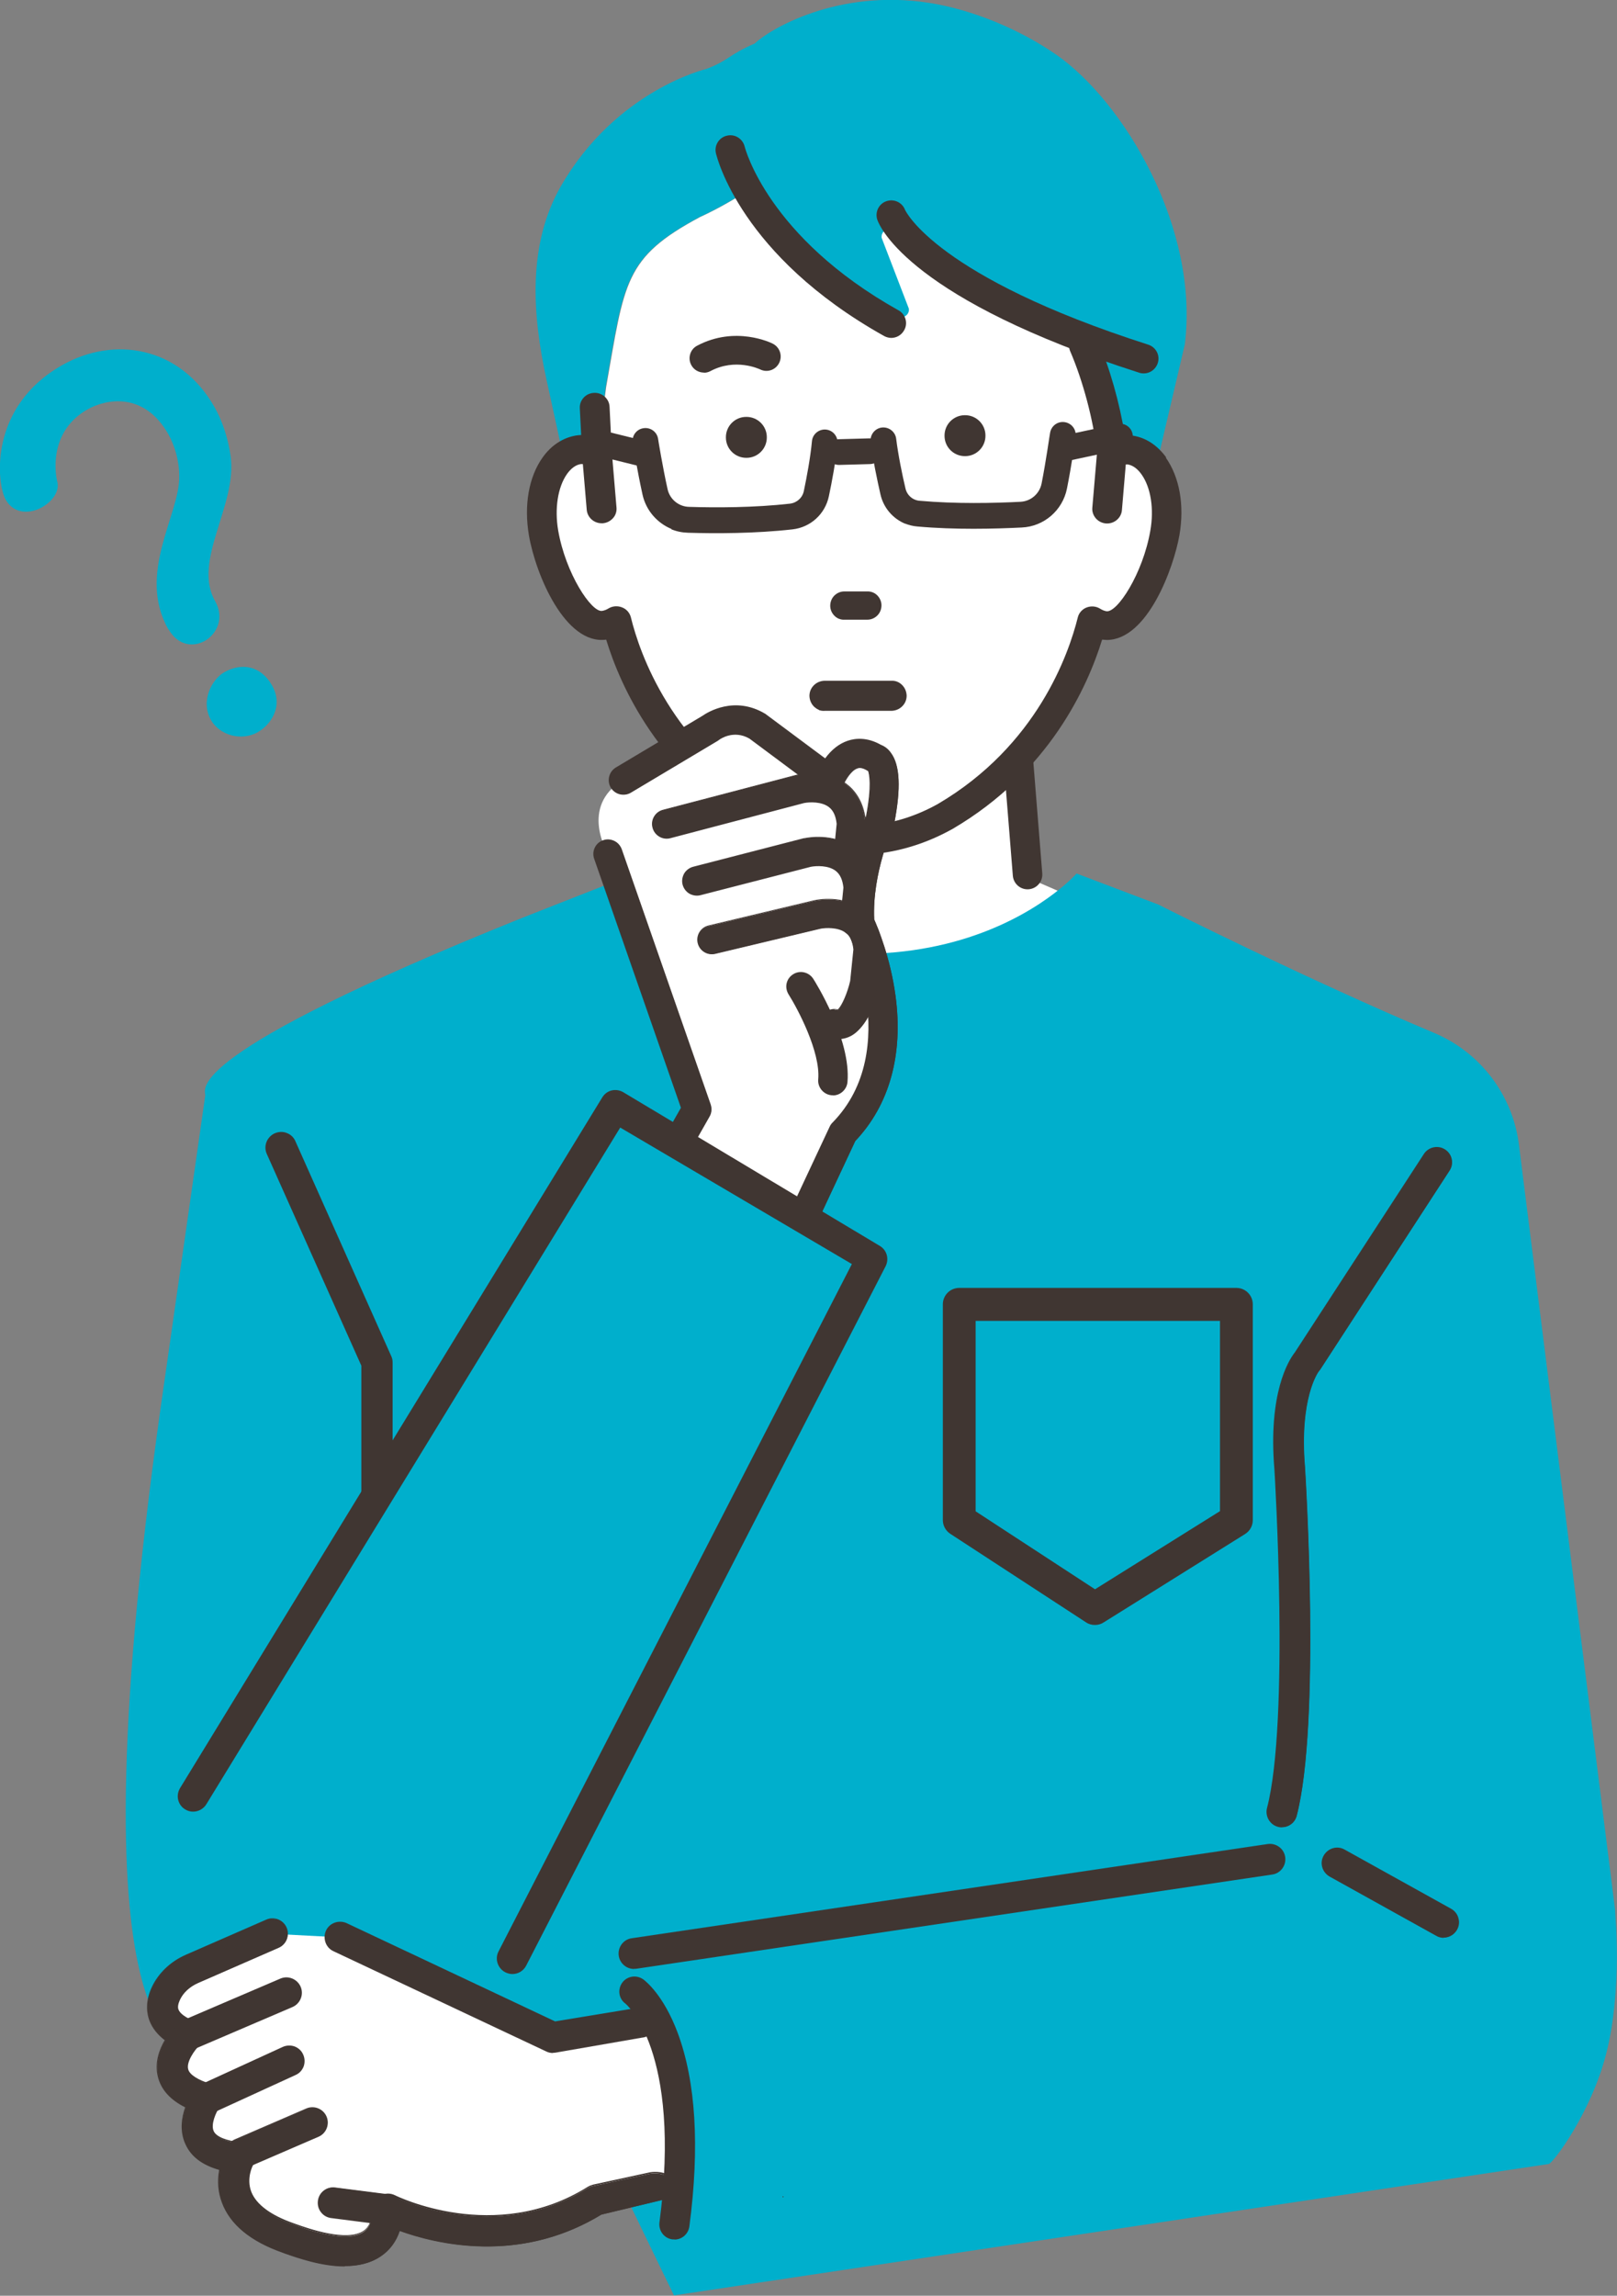
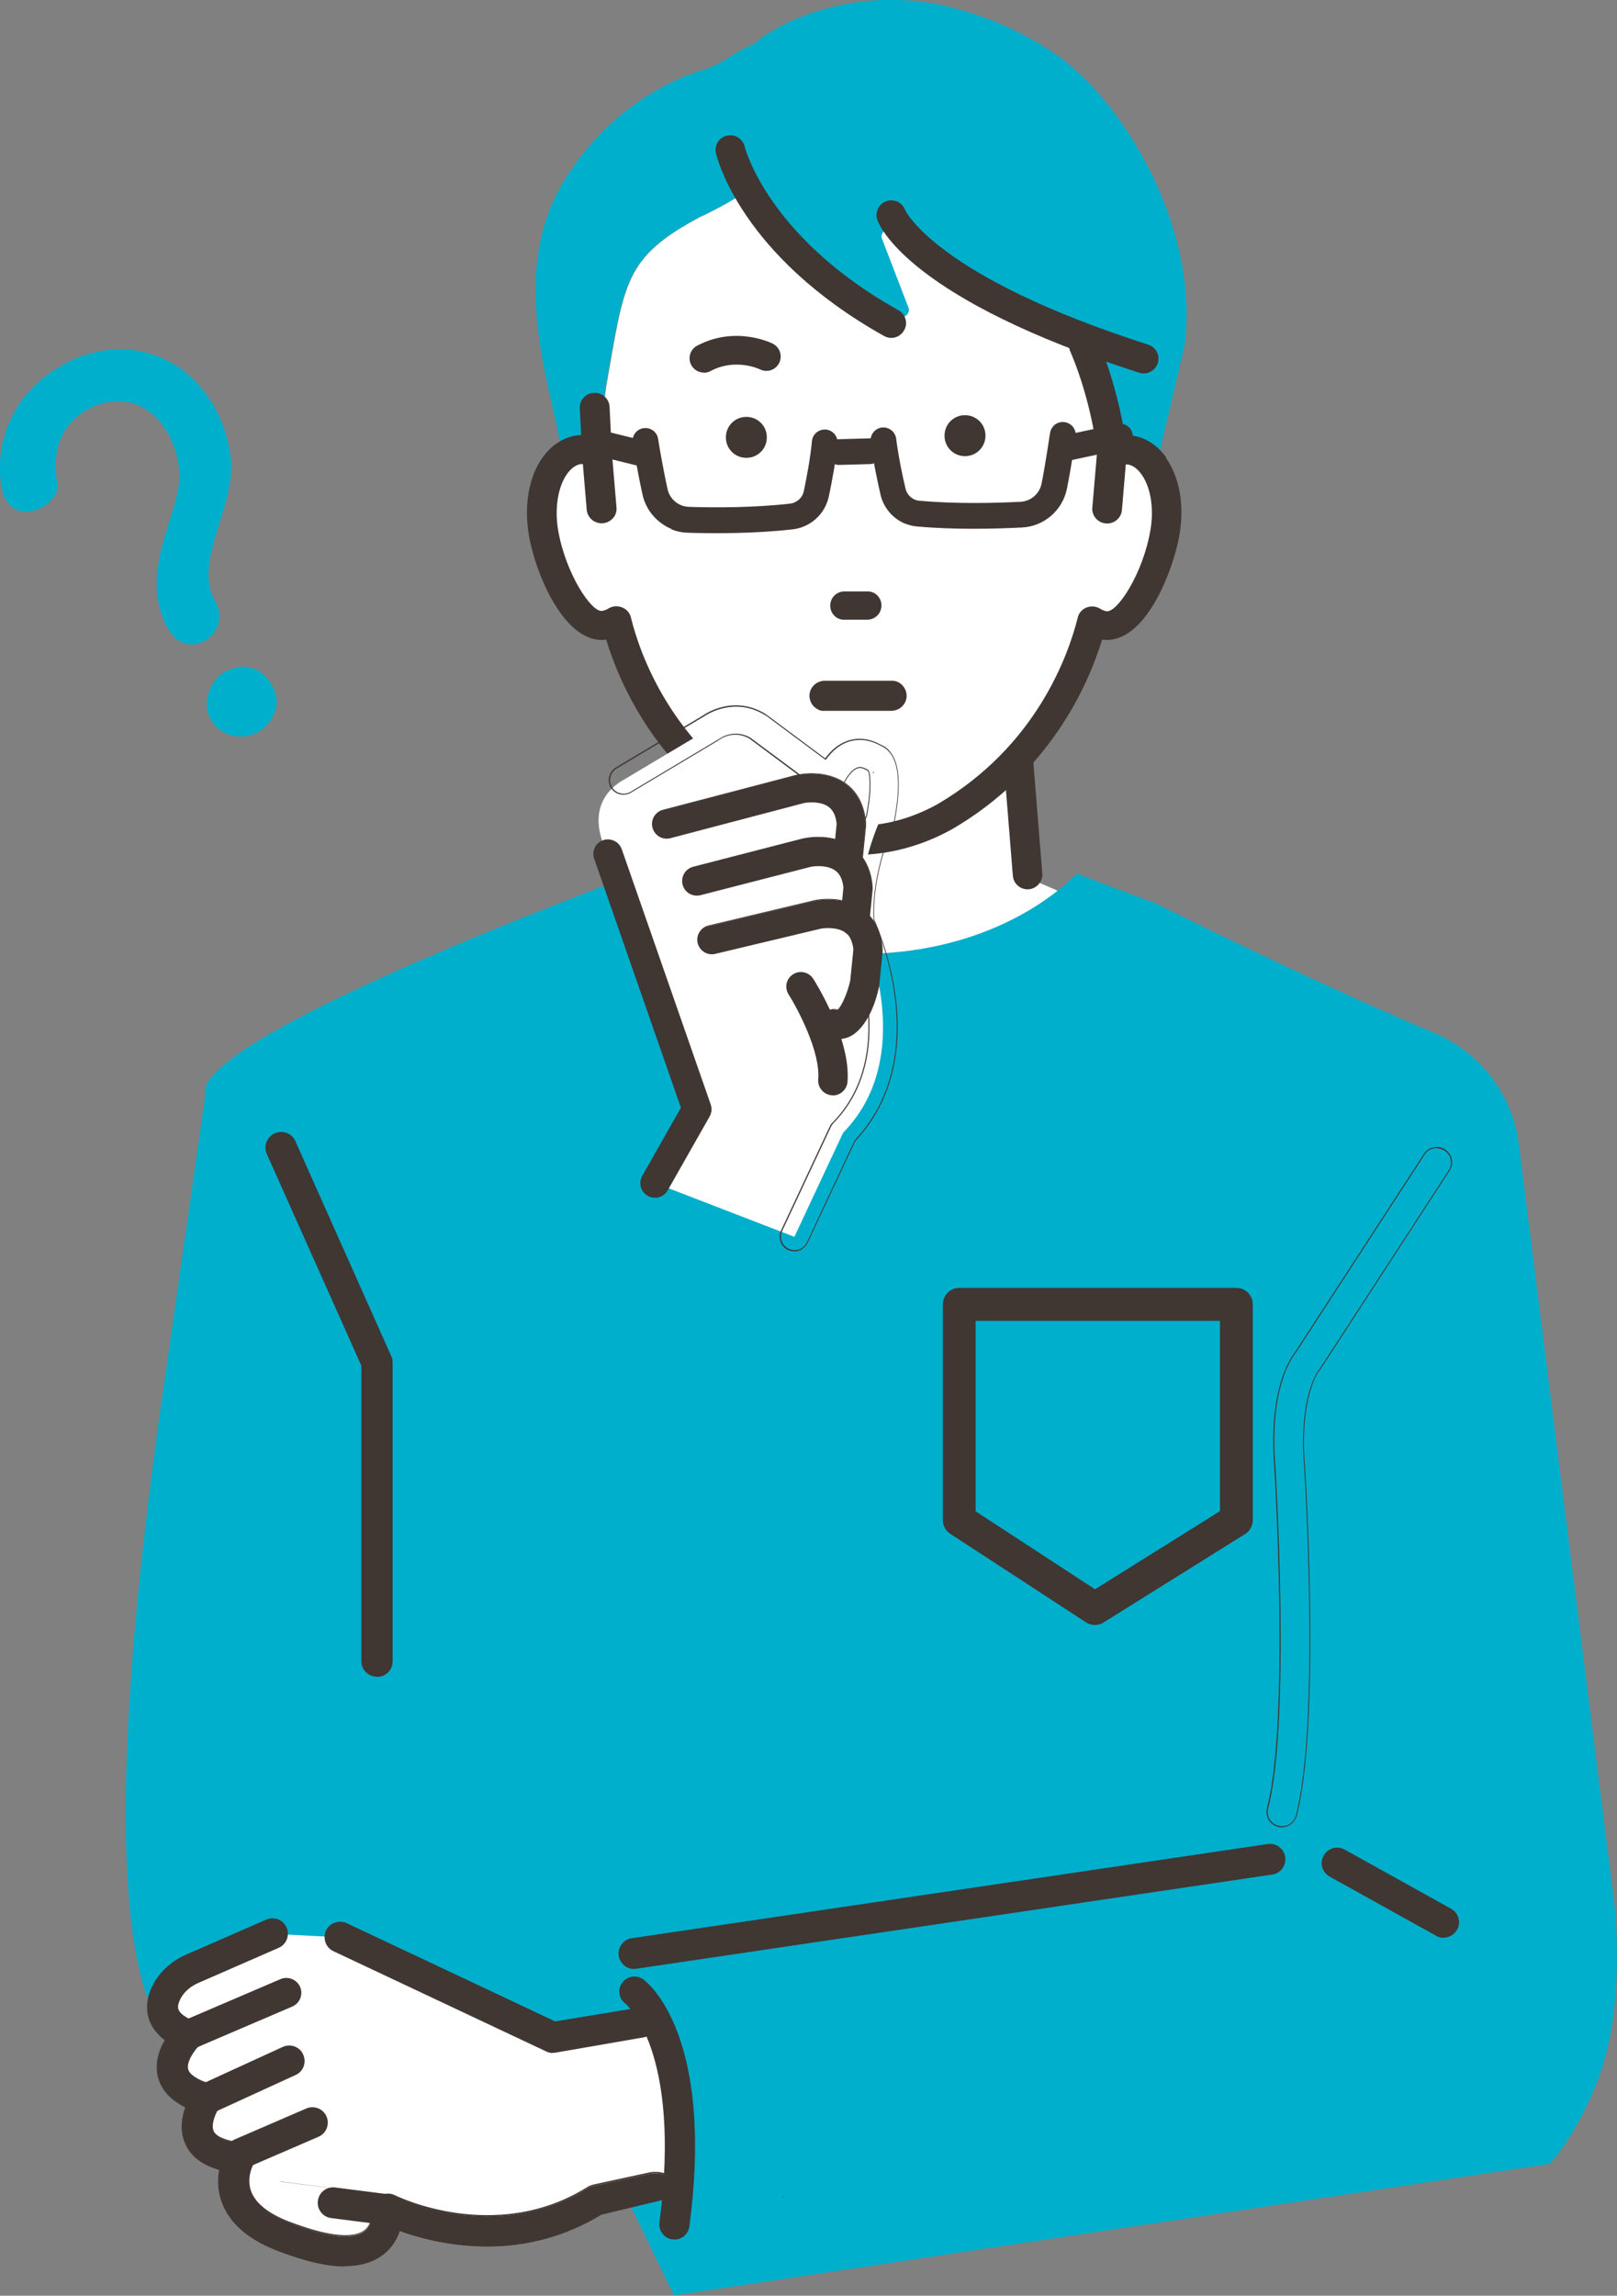
<svg xmlns="http://www.w3.org/2000/svg" id="_レイヤー_2" viewBox="0 0 95.63 135.74">
  <rect x="0" y="0" width="95.63" height="135.74" fill="#808080" stroke="none" />
  <defs>
    <style>.cls-1{fill:#fff;}.cls-2{fill:#00afcc;}.cls-3{fill:#403632;}</style>
  </defs>
  <g id="_レイアウト">
    <path class="cls-2" d="m9.96,37.22c-1.89-3.33.68-6.79.64-9.06,0-.93-.26-1.79-.64-2.48-1.46-2.57-3.74-2.07-4.79-1.47-2.1,1.19-1.98,3.41-1.79,4.24.17.6-.29,1.2-.89,1.54-.71.4-1.66.42-2.15-.44-.55-.97-1.01-5.49,3.32-7.95,3.09-1.76,6.98-1.12,9.02,2.46.48.84.81,1.86.96,2.92.4,2.89-2.28,6.18-.92,8.56.57,1,.1,1.95-.6,2.35-.68.39-1.6.29-2.15-.68Zm5.31,6.06c-1,.57-2.28.19-2.79-.7-.65-1.15.07-2.43.78-2.83,1.02-.58,2.16-.4,2.83.78.71,1.26-.12,2.35-.83,2.75Z" />
    <path class="cls-1" d="m60.41,51.76l-.97-12.05h-18.14l-.22,12.44c-6.39,2.27-18.73,7.39-10.91,8.42,6.02.8,37.62-2.05,39.34-2.62,3.43-1.14-9.09-6.19-9.09-6.19Z" />
    <path class="cls-3" d="m40.74,53s-.01,0-.02,0c-.48,0-.86-.4-.86-.89l.23-12.89c0-.47.4-.86.87-.86h18.81c.45,0,.83.35.87.8l1,12.48c.04.48-.32.9-.8.94-.48.04-.9-.32-.94-.8l-.94-11.68h-17.15l-.21,12.04c0,.48-.4.86-.87.86Z" />
    <path class="cls-2" d="m62.46,3.23c-2.14-1.49-4.95-2.66-7.51-3.06-5.42-.85-9.47,1.58-10.31,2.4-1.57.68-1.56,1.02-2.88,1.51,0,0-5.33,1.26-8.59,6.93-1.97,3.44-1.7,7.55-.85,11.44l1,4.57c.27-.22.58-.37.92-.42.36-.06.73,0,1.08.14l.5-3.86c1.1-6.21,1.05-7.64,5.56-10.05,0,0,2.55-1.12,4.48-2.84,7.49-3.44,12.91,1.72,16.67,7.62,0,0,2.24,2.5,1.56,2.78.21.48.73,2.25,1.13,3.84.27,1.06.49,2.03.54,2.5.35-.14.72-.2,1.08-.14.62.1,1.14.51,1.51,1.11l1.72-7.34c.86-6.88-3.59-14.34-7.62-17.14Z" />
    <path class="cls-1" d="m45.88,10c7.49-3.44,12.91,1.72,16.67,7.62,0,0,2.24,2.5,1.56,2.78.21.48.73,2.25,1.13,3.84.27,1.06.49,2.03.54,2.5.35-.14.72-.2,1.08-.14,1.57.26,2.49,2.46,2.07,4.91-.43,2.45-2.04,5.72-3.61,5.46-.25-.04-.48-.13-.69-.27-.55,2.22-2.51,7.95-8.69,11.57-5.69,3.17-10.75,0-10.75,0-6.18-3.63-8.14-9.35-8.69-11.57-.21.13-.44.22-.69.27-1.57.26-3.18-3.01-3.61-5.46-.43-2.45.5-4.65,2.07-4.91.36-.06.73,0,1.08.14l.5-3.86c1.1-6.21,1.05-7.64,5.56-10.05,0,0,2.55-1.12,4.48-2.84Z" />
    <path class="cls-3" d="m68.98,27.06c-.52-.72-1.2-1.18-1.98-1.3h0c-.16-.03-.32-.04-.48-.03-.3-1.9-.9-4.01-1.61-5.65-.19-.43-.7-.64-1.15-.46-.22.09-.39.26-.48.47-.09.21-.08.44,0,.65.77,1.78,1.38,4.09,1.6,6.01l-.28,3.27c-.02.22.05.44.2.62.15.18.37.29.6.31.49.04.91-.32.95-.78l.23-2.71s.08,0,.11,0c.3.05.58.25.82.59.55.77.75,2.04.52,3.33-.44,2.54-1.96,4.87-2.6,4.76-.12-.02-.24-.07-.37-.15-.24-.15-.54-.17-.8-.07-.26.1-.46.33-.52.59-.54,2.17-2.42,7.59-8.28,11.03-5.13,2.86-9.66.13-9.86,0-5.87-3.45-7.76-8.87-8.29-11.04-.07-.27-.26-.49-.53-.59-.26-.1-.56-.08-.8.07-.13.08-.25.12-.37.14-.63.1-2.16-2.21-2.6-4.76-.22-1.29-.02-2.56.52-3.33.24-.34.53-.55.82-.59.04,0,.07,0,.12,0l.23,2.71c.04.44.42.79.88.79.02,0,.05,0,.07,0,.24-.02.45-.13.61-.31.15-.17.22-.39.2-.62l-.28-3.32-.13-2.64c-.02-.47-.44-.85-.92-.82-.24.01-.46.11-.62.29-.15.17-.23.38-.22.61l.08,1.59c-.1,0-.2.02-.3.03-.78.13-1.47.58-1.98,1.3-.82,1.15-1.11,2.83-.81,4.6.4,2.33,2.15,6.5,4.57,6.17.85,2.79,3.12,7.83,8.82,11.18.1.06,2.51,1.55,5.89,1.55,2,0,3.95-.52,5.78-1.54,5.71-3.35,7.98-8.4,8.84-11.19.09.01.18.01.27.02,2.41,0,3.96-4.25,4.3-6.19.31-1.77.01-3.44-.81-4.6Z" />
    <path class="cls-3" d="m55.86,25.77c0,.67.55,1.21,1.22,1.2.67,0,1.21-.55,1.2-1.22,0-.67-.55-1.21-1.22-1.2-.67,0-1.21.55-1.2,1.22Z" />
    <path class="cls-3" d="m42.93,25.87c0,.67.55,1.21,1.22,1.2.67,0,1.21-.55,1.2-1.22,0-.67-.55-1.21-1.22-1.2-.67,0-1.21.55-1.2,1.22Z" />
    <path class="cls-3" d="m51.29,36.54c.41,0,.73-.34.73-.74,0-.41-.34-.73-.74-.73h-1.35c-.41.01-.73.35-.73.75,0,.41.34.73.74.73h1.35Z" />
    <path class="cls-3" d="m49.62,36.59c-.1-.04-.19-.1-.27-.18-.16-.16-.25-.37-.25-.59,0-.22.08-.44.24-.6.16-.16.37-.25.59-.25h1.35c.22-.01.44.07.6.23.16.16.25.37.25.59,0,.22-.08.44-.24.6-.16.16-.37.25-.59.25h-1.35c-.11.01-.22-.01-.32-.05Zm1.9-1.38c-.08-.03-.16-.05-.25-.05h-1.35c-.17.01-.33.08-.45.2-.12.12-.18.28-.18.45,0,.17.07.33.19.45.12.12.28.18.45.18h1.35c.17-.01.33-.08.45-.2.12-.12.18-.28.18-.45,0-.17-.07-.33-.19-.45-.06-.06-.13-.1-.2-.14Zm-.23,1.32h0s0,0,0,0Z" />
    <path class="cls-3" d="m41.63,22.03c-.3,0-.6-.16-.75-.45-.22-.41-.06-.93.35-1.14,2.26-1.2,4.38-.17,4.47-.12.42.21.59.72.38,1.14-.21.42-.71.59-1.13.38-.07-.03-1.46-.68-2.93.1-.13.07-.26.1-.4.1Z" />
    <path class="cls-2" d="m43.02,9.44c.81,1.69,5.23,6.43,10.05,9.25.33.19.73-.07.68-.44l-1.61-4.19c-.05-.39.38-.65.7-.43,2.56,1.75,10.42,7,14.24,8.09.32.09.62-.19.56-.51-.71-4.02-5.34-24.41-24.46-12.35-.19.12-.27.37-.17.58Z" />
    <path class="cls-3" d="m67.65,22.08c-.09,0-.18-.01-.27-.04-13.45-4.31-15.32-8.56-15.49-9.03-.16-.45.07-.95.52-1.11.45-.16.94.06,1.11.5.05.11,1.9,3.98,14.39,7.98.46.15.71.64.56,1.09-.12.37-.46.61-.83.61Z" />
    <path class="cls-3" d="m52.71,19.98c-.14,0-.29-.04-.42-.11-8.49-4.75-9.89-10.57-9.95-10.81-.11-.47.19-.94.66-1.04.47-.11.93.19,1.04.65.02.07,1.36,5.35,9.1,9.68.42.23.57.77.33,1.18-.16.29-.46.45-.76.45Z" />
    <path class="cls-3" d="m39.72,31.28c-.85-.35-1.51-1.09-1.72-2.03-.3-1.35-.57-2.99-.58-3.06-.07-.42.22-.81.63-.87.42-.07.81.22.87.63,0,.02.27,1.67.56,2.97.13.6.66,1.04,1.28,1.05,1.55.05,3.84.05,5.96-.19.41-.05.74-.35.82-.75.17-.81.39-1.98.48-2.95.04-.42.42-.72.83-.68.42.04.72.42.68.83-.1,1.04-.33,2.26-.51,3.11-.22,1.05-1.08,1.84-2.15,1.96-2.21.25-4.58.25-6.18.2-.35-.01-.69-.08-1-.21Z" />
    <path class="cls-3" d="m34.78,26.81c-.34-.14-.54-.52-.45-.89.1-.41.51-.66.92-.56l3.12.77c.41.1.66.51.56.92-.1.41-.51.66-.92.56l-3.12-.77s-.07-.02-.11-.04Z" />
    <path class="cls-3" d="m53.54,30.97c-.73-.3-1.29-.94-1.47-1.74-.19-.84-.45-2.06-.58-3.1-.05-.42.25-.8.66-.85.42-.05.8.25.85.66.12.97.36,2.14.55,2.94.09.4.43.7.84.73,2.13.19,4.42.14,5.96.06.62-.03,1.13-.48,1.25-1.08.26-1.31.49-2.97.5-2.98.06-.42.44-.71.86-.65.42.06.71.44.65.86,0,.07-.24,1.72-.51,3.07-.26,1.29-1.36,2.24-2.67,2.3-1.6.08-3.96.14-6.18-.06-.25-.02-.49-.08-.72-.17Z" />
    <path class="cls-3" d="m62.58,27.24c-.23-.09-.4-.29-.46-.55-.09-.41.17-.82.59-.9l3.37-.72c.41-.09.82.17.9.59.09.41-.17.82-.59.9l-3.37.72c-.16.03-.31.02-.45-.04Z" />
    <path class="cls-3" d="m49.32,27.44c-.27-.11-.47-.37-.47-.69-.01-.42.32-.77.74-.78l1.82-.05c.42-.01.77.32.78.74.01.42-.32.77-.74.78l-1.82.05c-.11,0-.21-.02-.31-.06Z" />
    <path class="cls-2" d="m95.53,113.03l-5.7-45.35c-.37-2.94-2.28-5.45-5-6.6-7.47-3.14-16.31-7.58-16.31-7.59l-4.85-1.84s-8.99,10.23-27.8.66l-5.01,1.97c-20.17,8.12-18.72,10.1-18.72,10.48l-2.36,16.52c-6.03,41.24,1.46,39.65,1.63,39.82.17.16,23.57,5.02,23.8,5.02.01,0,4.64,9.61,4.65,9.6l51.73-7.77c.22,0,2.52-3.02,3.41-6.56.96-3.8.52-8.15.52-8.39Z" />
    <path class="cls-3" d="m22.29,99.11c-.49,0-.89-.4-.89-.89v-17.48l-5.6-12.55c-.19-.45.03-.97.48-1.16.45-.19.97.03,1.16.48l5.67,12.71c.05.11.07.22.07.34v17.66c0,.49-.4.89-.89.89Z" />
    <path class="cls-3" d="m22.29,99.14c-.51,0-.92-.41-.92-.92v-17.47l-5.6-12.54c-.2-.47.03-1.01.5-1.21.23-.09.48-.1.71,0,.23.09.41.27.5.5l5.67,12.71c.05.11.07.23.07.36v17.66c0,.51-.41.92-.92.92Zm-5.67-32.15c-.11,0-.22.02-.33.07-.44.18-.64.68-.46,1.12l5.6,12.55s0,0,0,.01v17.48c0,.47.38.86.86.86s.86-.38.86-.86v-17.66c0-.11-.02-.22-.07-.33l-5.67-12.71c-.09-.21-.25-.38-.46-.46-.11-.04-.22-.07-.33-.07Z" />
    <path class="cls-3" d="m41.01,52.85c-.07,0-.14,0-.22-.03-.48-.12-.77-.6-.65-1.08.31-1.24.98-4.89.37-6.81-.15-.47.11-.97.58-1.12.47-.15.97.11,1.12.58.89,2.8-.29,7.58-.34,7.78-.1.4-.46.67-.86.67Z" />
    <path class="cls-3" d="m85.38,114.55c-.14,0-.29-.04-.43-.11l-6.3-3.5c-.43-.24-.58-.77-.34-1.2.24-.43.77-.58,1.2-.34l6.3,3.5c.43.24.58.77.34,1.2-.16.29-.46.45-.77.45Z" />
    <path class="cls-3" d="m85.38,114.58c-.15,0-.31-.04-.44-.12l-6.3-3.5c-.21-.12-.37-.31-.44-.55-.07-.23-.04-.48.08-.69.12-.21.31-.37.55-.44.23-.07.48-.04.69.08l6.3,3.5c.21.12.37.31.43.55.07.23.04.48-.08.69-.16.29-.47.47-.8.47Zm-6.3-5.26c-.08,0-.16.01-.23.03-.22.06-.4.21-.51.4-.11.2-.14.43-.07.64.06.22.21.4.4.51l6.3,3.5c.13.07.27.11.41.11.31,0,.59-.17.74-.44.11-.2.14-.43.07-.64-.06-.22-.21-.4-.4-.51l-6.3-3.5c-.13-.07-.27-.11-.41-.11Z" />
    <path class="cls-3" d="m37.5,116.39c-.44,0-.82-.33-.87-.77-.06-.48.28-.92.76-.98l37.61-5.57c.48-.06.92.28.98.76.06.48-.28.92-.76.98l-37.61,5.57s-.07,0-.11,0Z" />
    <path class="cls-3" d="m37.5,116.42c-.46,0-.85-.34-.91-.8-.06-.5.29-.96.79-1.02l37.61-5.57c.5-.06.96.29,1.02.79.06.5-.29.96-.79,1.02l-37.61,5.57s-.08,0-.11,0Zm37.62-7.33s-.07,0-.11,0l-37.61,5.57c-.46.06-.79.48-.74.95.05.42.41.74.84.74.04,0,.07,0,.11,0l37.61-5.57c.46-.06.79-.48.74-.95-.05-.43-.42-.74-.84-.74Z" />
    <path class="cls-3" d="m46.31,129.92s-.03-.01-.03-.03.01-.03.03-.03h0s.03.01.03.03-.01.03-.03.03Z" />
    <path class="cls-1" d="m37.9,119.62l-5.2.86-12.59-5.93-4.02-.21-4.76,2.08c-.67.29-1.24.79-1.54,1.46-.36.78-.38,1.79,1.28,2.47,0,0-2.65,2.65,1.12,3.77,0,0-2.09,3.07,1.95,3.49,0,0-1.79,3.11,2.88,4.74,1.16.41,5.76,2.18,5.89-1.69,0,0,6.3,3.23,12.3-.54l4.44-.8s1.32-4.24-1.75-9.68Z" />
    <path class="cls-3" d="m39.72,129.5c-.05.32-.36.55-.68.61l-3.5.84c-4.86,2.96-9.8,1.73-11.94.95-.21.65-.58,1.16-1.11,1.52-.61.42-1.35.57-2.1.57-1.37,0-2.77-.5-3.52-.76l-.13-.05c-1.9-.66-3.1-1.66-3.58-2.95-.27-.72-.25-1.4-.15-1.94-.99-.27-1.67-.77-2-1.5-.36-.77-.23-1.59-.01-2.2-.89-.43-1.43-1.03-1.62-1.79-.21-.82.07-1.61.41-2.18-.43-.32-.73-.7-.9-1.13-.24-.61-.19-1.3.13-1.99.39-.83,1.09-1.5,1.99-1.89l4.76-2.08c.45-.19.97,0,1.16.46.19.45,0,.97-.46,1.16l-4.76,2.08c-.5.22-.89.58-1.1,1.02-.12.25-.15.46-.09.61.09.23.41.47.9.67.27.11.47.35.53.64.06.29-.03.59-.24.8-.25.26-.75.95-.63,1.4.09.34.59.66,1.37.9.27.08.49.28.58.55.09.27.06.56-.1.79-.19.29-.52,1.02-.33,1.44.16.34.76.59,1.64.68.3.03.56.21.69.48.14.27.13.58-.02.84-.01.02-.41.77-.1,1.59.29.76,1.16,1.41,2.51,1.88l.14.05c.75.27,3.04,1.08,4.04.4.13-.09.51-.35.54-1.34.01-.3.17-.58.43-.73.26-.15.58-.16.85-.02.06.03,5.94,2.94,11.43-.5.1-.06.2-.1.31-.12l3.37-.73s1.49-.26,1.29.99Z" />
    <path class="cls-3" d="m20.38,134.01c-1.37,0-2.78-.5-3.53-.76l-.13-.05c-1.91-.67-3.12-1.67-3.6-2.97-.23-.61-.28-1.26-.16-1.93-.99-.28-1.66-.78-1.99-1.51-.37-.79-.22-1.63-.02-2.19-.88-.44-1.42-1.04-1.61-1.79-.22-.85.09-1.65.4-2.18-.42-.32-.72-.7-.89-1.12-.24-.62-.2-1.32.13-2.02.39-.83,1.1-1.51,2.01-1.91l4.76-2.08c.46-.2,1,.01,1.2.47.2.46-.01,1-.47,1.2l-4.76,2.08c-.5.22-.88.57-1.08,1-.11.24-.14.44-.08.58.09.22.4.46.89.65.28.12.49.36.55.67.06.3-.03.61-.25.83-.24.25-.74.93-.62,1.37.08.32.58.64,1.35.87.28.08.5.3.6.57.1.27.06.58-.11.82-.19.28-.52,1-.33,1.4.15.33.74.57,1.62.66.31.03.58.22.72.49.14.28.13.6-.02.87-.02.03-.4.77-.1,1.56.29.75,1.15,1.39,2.49,1.86l.14.05c.75.27,3.03,1.07,4.01.4.12-.08.49-.34.53-1.31.01-.31.18-.6.45-.76.27-.16.6-.17.88-.03.06.03,5.92,2.94,11.4-.5.1-.06.21-.1.32-.13l3.37-.73s.76-.13,1.14.24c.18.18.24.45.19.79-.06.36-.4.58-.71.63l-3.49.84c-2.12,1.29-4.47,1.93-7,1.88-2.07-.04-3.82-.52-4.93-.92-.21.64-.59,1.15-1.12,1.51-.56.38-1.27.57-2.12.57Zm-4.28-20.52c-.11,0-.23.02-.34.07l-4.76,2.08c-.89.39-1.59,1.05-1.97,1.87-.32.69-.36,1.37-.13,1.97.17.42.47.8.89,1.11.01,0,.02.03,0,.04-.3.52-.62,1.31-.4,2.15.19.74.73,1.34,1.6,1.76.01,0,.02.02.02.04-.2.56-.35,1.38.01,2.17.33.71,1,1.21,1.98,1.48.02,0,.03.02.02.04-.12.67-.07,1.32.15,1.92.48,1.28,1.68,2.27,3.56,2.93l.13.05c.75.27,2.15.76,3.51.76.83,0,1.54-.19,2.08-.56.52-.36.89-.86,1.1-1.5,0,0,0-.02.02-.02,0,0,.02,0,.03,0,1.1.41,2.85.9,4.94.93.08,0,.16,0,.24,0,2.43,0,4.69-.63,6.73-1.88,0,0,0,0,0,0l3.5-.84c.29-.05.61-.25.66-.58.05-.32,0-.57-.17-.73-.35-.35-1.07-.23-1.08-.22l-3.37.73c-.11.02-.21.06-.3.12-5.5,3.46-11.4.53-11.46.5-.26-.13-.56-.12-.82.02-.25.15-.41.41-.42.7-.04,1.01-.43,1.28-.56,1.36-1.01.69-3.31-.13-4.07-.4l-.14-.05c-1.36-.47-2.23-1.13-2.53-1.9-.32-.82.09-1.58.1-1.62.14-.25.15-.55.02-.81-.13-.26-.38-.43-.67-.46-.9-.09-1.51-.35-1.67-.7-.2-.43.13-1.18.33-1.47.15-.22.19-.51.1-.76-.09-.25-.3-.45-.56-.53-.8-.24-1.31-.57-1.4-.92-.12-.47.38-1.17.64-1.43.2-.2.29-.49.23-.77-.06-.28-.25-.51-.51-.62-.5-.2-.83-.45-.92-.69-.06-.16-.03-.38.09-.63.21-.45.6-.81,1.11-1.04l4.76-2.08c.43-.19.63-.69.44-1.12-.14-.32-.45-.51-.78-.51Z" />
    <path class="cls-3" d="m37.76,118.75l-4.93.81-12.34-5.82c-.44-.21-.96-.02-1.17.42-.21.44-.02.96.42,1.17l12.59,5.93c.16.08.34.1.52.07l5.13-.89s.91-.06.78-.97c0,0,.02-.75-.99-.73Z" />
    <path class="cls-3" d="m32.7,121.39c-.13,0-.27-.03-.39-.09l-12.59-5.93c-.22-.1-.39-.29-.47-.52-.08-.23-.07-.48.03-.7.1-.22.29-.39.52-.47.23-.08.48-.07.7.03l12.33,5.81,4.92-.81s.03,0,.04,0c.35,0,.61.09.78.26.22.22.21.49.21.5.04.27-.01.5-.15.68-.24.29-.64.33-.66.33l-5.13.89c-.05,0-.1.01-.15.01Zm-12.59-7.7c-.1,0-.19.02-.29.05-.21.08-.38.23-.48.44-.1.2-.11.44-.03.65.08.21.23.38.44.48l12.59,5.93c.16.07.33.1.5.07l5.13-.89s.39-.03.61-.3c.13-.16.18-.37.14-.63,0,0,0-.26-.19-.46-.17-.17-.42-.25-.77-.24l-4.93.81s-.01,0-.02,0l-12.34-5.82c-.11-.05-.24-.08-.36-.08Z" />
    <path class="cls-3" d="m11.08,121.22c-.34,0-.67-.2-.81-.53-.19-.45.02-.97.46-1.16l5.86-2.51c.45-.19.96.02,1.16.46.19.45-.02.97-.46,1.16l-5.86,2.51c-.11.05-.23.07-.35.07Z" />
-     <path class="cls-3" d="m11.08,121.25c-.37,0-.7-.22-.84-.55-.2-.46.02-1,.48-1.2l5.86-2.51c.46-.2,1,.02,1.2.48.2.46-.02,1-.48,1.2l-5.86,2.51c-.11.05-.24.07-.36.07Zm5.86-4.27c-.11,0-.22.02-.33.07l-5.86,2.51c-.43.18-.63.68-.45,1.11.13.31.44.51.78.51.12,0,.23-.02.33-.07l5.86-2.51c.43-.18.63-.68.45-1.11-.14-.32-.45-.51-.78-.51Z" />
    <path class="cls-3" d="m12.19,124.99c-.33,0-.65-.19-.8-.51-.2-.44,0-.97.43-1.17l4.91-2.25c.44-.2.97,0,1.17.43.2.44,0,.97-.43,1.17l-4.91,2.25c-.12.05-.24.08-.37.08Z" />
    <path class="cls-3" d="m12.19,125.02c-.36,0-.68-.21-.83-.53-.1-.22-.11-.47-.03-.7.09-.23.25-.41.48-.51l4.91-2.25c.22-.1.47-.11.7-.03.23.09.41.25.51.48.1.22.11.47.03.7-.09.23-.25.41-.48.51l-4.91,2.25c-.12.05-.25.08-.38.08Zm4.91-4.01c-.12,0-.24.03-.35.08l-4.91,2.25c-.21.09-.36.26-.44.48-.08.21-.07.44.02.65.14.3.44.5.77.5.12,0,.24-.03.35-.08l4.91-2.25c.43-.19.61-.7.42-1.12-.09-.21-.26-.36-.48-.44-.1-.04-.2-.05-.3-.05Z" />
    <path class="cls-3" d="m14.29,128.2c-.34,0-.66-.2-.81-.53-.19-.45.01-.97.46-1.16l4.19-1.81c.45-.19.96.01,1.16.46.19.45-.01.96-.46,1.16l-4.19,1.81c-.11.05-.23.07-.35.07Z" />
    <path class="cls-3" d="m14.28,128.23c-.36,0-.69-.22-.84-.55-.1-.22-.1-.47-.01-.7.09-.23.26-.41.49-.5l4.19-1.81c.46-.2,1,.01,1.2.47.2.46-.01,1-.47,1.2l-4.19,1.81c-.12.05-.24.08-.36.08Zm4.18-3.58c-.11,0-.23.02-.34.07l-4.19,1.81c-.21.09-.37.26-.45.47-.08.21-.08.44.01.65.13.31.44.51.78.51.12,0,.23-.02.34-.07l4.19-1.81c.43-.19.63-.69.44-1.12-.14-.32-.45-.51-.78-.51Z" />
-     <path class="cls-3" d="m75.82,108.02c-.07,0-.15,0-.22-.03-.47-.12-.75-.6-.63-1.07,1.35-5.17.45-19.87.44-20.02-.39-4.56.87-6.49,1.2-6.92l7.61-11.7c.25-.42.79-.55,1.21-.3.42.25.55.79.3,1.21l-7.64,11.75s-.06.09-.1.13c0,0-1.18,1.51-.82,5.7.04.63.93,15.16-.49,20.6-.1.4-.46.66-.85.66Z" />
    <path class="cls-3" d="m75.82,108.05c-.08,0-.16-.01-.23-.03-.24-.06-.43-.21-.56-.42-.12-.21-.16-.46-.1-.69,1.35-5.16.45-19.86.44-20.01-.38-4.52.83-6.46,1.21-6.94l7.61-11.7c.26-.43.82-.57,1.25-.31.21.13.36.33.41.56.06.24.02.48-.11.69l-7.64,11.75s-.06.09-.1.13h0c-.05.06-1.16,1.61-.82,5.67.04.62.93,15.15-.49,20.61-.11.4-.47.68-.88.68Zm9.15-40.17c-.29,0-.57.15-.73.41l-7.61,11.7c-.38.48-1.58,2.4-1.19,6.9,0,.15.91,14.86-.44,20.03-.12.45.15.92.61,1.03.07.02.14.03.21.03.39,0,.72-.26.82-.63,1.42-5.45.53-19.97.49-20.58-.14-1.7-.05-3.21.27-4.39.24-.88.53-1.29.56-1.33h0s0,0,0,0c.03-.04.06-.08.09-.12l7.64-11.75c.12-.19.15-.42.1-.64-.05-.22-.19-.41-.38-.52-.14-.08-.29-.12-.44-.12Z" />
    <path class="cls-3" d="m22.91,131.52s-.07,0-.11,0l-3.21-.41c-.48-.06-.82-.5-.76-.99.06-.48.5-.83.99-.76l3.21.41c.48.06.82.5.76.99-.06.44-.44.77-.87.77Z" />
-     <path class="cls-3" d="m22.92,131.56s-.08,0-.12,0l-3.21-.41c-.24-.03-.46-.15-.61-.35-.15-.19-.21-.43-.18-.67.03-.24.15-.46.35-.61.19-.15.43-.21.67-.18l3.21.41c.5.06.85.52.79,1.02-.06.46-.45.8-.91.8Zm-3.21-2.17c-.19,0-.37.06-.51.18-.18.14-.29.34-.32.57-.03.22.03.45.17.63.14.18.34.29.56.32l3.21.41s.07,0,.11,0c.43,0,.79-.32.84-.74.06-.46-.27-.89-.73-.95l-3.21-.41s-.07,0-.11,0Z" />
+     <path class="cls-3" d="m22.92,131.56s-.08,0-.12,0l-3.21-.41c-.24-.03-.46-.15-.61-.35-.15-.19-.21-.43-.18-.67.03-.24.15-.46.35-.61.19-.15.43-.21.67-.18l3.21.41c.5.06.85.52.79,1.02-.06.46-.45.8-.91.8Zm-3.21-2.17c-.19,0-.37.06-.51.18-.18.14-.29.34-.32.57-.03.22.03.45.17.63.14.18.34.29.56.32s.07,0,.11,0c.43,0,.79-.32.84-.74.06-.46-.27-.89-.73-.95l-3.21-.41s-.07,0-.11,0Z" />
    <path class="cls-1" d="m36.85,46.13l5.16-3.08s1.29-.99,2.78-.1l4.27,3.18s.89-2.38,2.68-1.29c0,0,.99.1.3,3.67,0,0-1.39,2.98-1.19,6.06,0,0,3.67,7.64-.99,12.41l-2.88,6.15-8.24-3.18,2.48-4.37-5.26-15.09s-1.73-2.8.89-4.37Z" />
    <path class="cls-3" d="m38.74,70.79c-.14,0-.28-.04-.41-.11-.4-.23-.54-.74-.31-1.14l2.3-4.04-5.14-14.73c-.15-.43.08-.91.51-1.06.43-.15.91.08,1.06.51l5.26,15.09c.08.23.06.48-.06.69l-2.48,4.37c-.15.27-.44.42-.73.42Z" />
    <path class="cls-3" d="m38.74,70.82c-.15,0-.3-.04-.43-.11-.2-.11-.35-.3-.41-.52-.06-.22-.03-.46.08-.66l2.29-4.03-5.13-14.72c-.16-.45.08-.95.53-1.1.22-.08.45-.06.66.04.21.1.36.28.44.49l5.26,15.09c.08.24.06.5-.06.71l-2.48,4.37c-.15.27-.44.44-.75.44Zm-2.78-21.12c-.09,0-.18.01-.26.05-.42.15-.64.6-.49,1.02l5.14,14.73s0,.02,0,.03l-2.3,4.04c-.11.19-.13.4-.08.61.06.21.19.38.38.48.12.07.26.1.39.1.29,0,.55-.16.7-.41l2.48-4.37c.11-.2.14-.44.06-.66l-5.26-15.09c-.07-.2-.22-.36-.41-.46-.11-.05-.23-.08-.35-.08Z" />
-     <path class="cls-3" d="m46.98,73.96c-.12,0-.24-.03-.35-.08-.42-.2-.6-.69-.4-1.11l2.88-6.15c.04-.08.09-.16.16-.23,4.21-4.3.87-11.39.84-11.46-.05-.1-.07-.2-.08-.31-.19-2.97.97-5.79,1.22-6.36.35-1.84.18-2.51.11-2.68-.01,0-.03-.02-.04-.03-.37-.23-.56-.16-.63-.14-.39.14-.74.75-.84,1.01-.09.25-.29.43-.54.51-.25.07-.52.03-.73-.13l-4.23-3.15c-.98-.56-1.8.06-1.81.06-.03.02-.05.04-.08.06l-5.16,3.08c-.39.24-.91.11-1.14-.29-.24-.4-.11-.91.29-1.14l5.13-3.06c.31-.21,1.88-1.19,3.66-.12.02.01.05.03.07.05l3.51,2.61c.3-.42.74-.85,1.34-1.06.44-.15,1.13-.23,1.95.24.17.07.39.2.58.46.53.72.6,2.07.19,4.14-.01.07-.03.13-.06.19-.01.03-1.25,2.73-1.12,5.5.23.53.96,2.29,1.26,4.51.47,3.49-.36,6.45-2.38,8.58l-2.82,6.03c-.14.3-.44.48-.76.48Zm4.68-28.3s0,0,0,0t0,0Z" />
    <path class="cls-3" d="m46.98,73.99h0c-.13,0-.25-.03-.37-.08-.43-.2-.62-.72-.42-1.15l2.88-6.15c.04-.09.1-.17.17-.24,4.2-4.29.87-11.36.83-11.43-.05-.1-.08-.21-.08-.32-.19-2.98.99-5.84,1.23-6.38.34-1.8.18-2.47.12-2.65-.01,0-.02-.01-.04-.02-.36-.22-.53-.16-.6-.13-.38.13-.72.74-.82.99-.1.25-.31.45-.57.53-.26.08-.54.03-.76-.14l-4.23-3.15c-.94-.54-1.74.04-1.77.06-.03.02-.06.04-.08.06l-5.16,3.08c-.41.24-.94.11-1.19-.3-.24-.41-.11-.94.3-1.19l5.13-3.06c.3-.21,1.89-1.2,3.7-.12.02.01.05.03.07.05l3.48,2.59c.38-.52.83-.87,1.33-1.04.44-.15,1.14-.23,1.97.24.23.09.43.24.59.47.54.72.6,2.09.2,4.17-.01.07-.04.14-.07.2-.01.03-1.25,2.72-1.12,5.48.22.5.96,2.28,1.26,4.51.47,3.49-.36,6.47-2.38,8.6l-2.82,6.02c-.14.3-.45.5-.78.5Zm3.86-28.64c.11,0,.27.03.49.17.01,0,.03.02.04.02,0,0,.01,0,.01.02.08.21.23.89-.11,2.7-.24.55-1.41,3.38-1.22,6.35,0,.1.03.2.08.3.03.07,3.39,7.18-.84,11.5-.06.06-.11.14-.15.22l-2.88,6.15c-.19.4-.01.88.39,1.06.11.05.22.08.34.08.31,0,.59-.18.73-.46l2.82-6.03s0,0,0,0c2.01-2.12,2.83-5.08,2.37-8.55-.3-2.23-1.03-4.01-1.25-4.5,0,0,0,0,0-.01-.13-2.78,1.11-5.49,1.13-5.51.03-.06.05-.12.06-.19.4-2.06.34-3.41-.19-4.12-.16-.21-.35-.36-.57-.45-.81-.46-1.5-.38-1.92-.24-.5.17-.94.52-1.32,1.05,0,0-.01.01-.02.01,0,0-.02,0-.02,0l-3.51-2.61s-.04-.03-.07-.04c-1.77-1.06-3.33-.09-3.63.11l-5.13,3.06c-.38.23-.5.72-.28,1.1.23.38.72.5,1.1.28l5.16-3.08s.05-.03.08-.05c.04-.03.87-.63,1.85-.07l4.24,3.15c.2.15.46.2.7.13.24-.07.44-.25.52-.49.1-.26.45-.89.86-1.03.03-.01.09-.03.17-.03Zm.82.35s-.01,0-.02,0c-.01,0-.02-.02-.02-.03,0,0,0,0,0-.01,0-.01.02-.02.04-.02.01,0,.03.02.03.03,0,.02-.01.03-.03.03Z" />
    <path class="cls-3" d="m50.15,51.53s-.06,0-.08,0c-.46-.05-.79-.45-.75-.91l.19-1.91c-.05-.48-.2-.82-.47-1.02-.46-.35-1.21-.3-1.49-.25l-7.92,2.08c-.44.12-.9-.15-1.02-.59-.12-.44.15-.9.59-1.02l7.94-2.08s.02,0,.04,0c.17-.04,1.69-.33,2.84.54.47.35,1.05,1.04,1.14,2.3,0,.05,0,.1,0,.14l-.2,1.99c-.04.43-.41.75-.83.75Z" />
    <path class="cls-3" d="m50.15,51.56h0s-.06,0-.09,0c-.23-.02-.44-.13-.58-.31-.15-.18-.21-.4-.19-.63l.19-1.91c-.05-.47-.2-.79-.46-.99-.43-.33-1.14-.3-1.46-.24l-7.91,2.08c-.22.06-.46.03-.66-.09-.2-.12-.34-.3-.4-.53-.06-.22-.03-.46.09-.66.12-.2.3-.34.53-.4l7.94-2.08s.03,0,.04,0c.17-.04,1.7-.33,2.87.54.48.36,1.06,1.05,1.16,2.33,0,.05,0,.1,0,.15l-.2,1.99c-.04.44-.41.78-.86.78Zm-2.16-4.19c.35,0,.77.06,1.07.29.28.21.43.55.48,1.04l-.19,1.92c-.02.21.04.42.18.59.14.17.33.27.54.29.45.04.83-.28.88-.72l.2-1.99s0-.09,0-.14c-.09-1.25-.67-1.93-1.13-2.28-1.14-.86-2.65-.57-2.81-.53-.01,0-.02,0-.04,0l-7.94,2.08c-.21.05-.38.19-.49.37-.11.18-.14.4-.08.61.05.21.19.38.37.49.18.11.4.14.61.08l7.92-2.08c.11-.02.27-.04.45-.04Z" />
    <path class="cls-3" d="m50.55,55.3s-.06,0-.08,0c-.46-.05-.79-.45-.75-.91l.19-1.91c-.05-.48-.2-.82-.47-1.02-.46-.35-1.21-.3-1.49-.25l-6.53,1.68c-.44.11-.9-.15-1.01-.6-.11-.45.15-.9.6-1.01l6.55-1.69s.02,0,.03,0c.17-.04,1.69-.33,2.84.54.47.35,1.05,1.04,1.14,2.3,0,.05,0,.1,0,.14l-.2,1.99c-.04.43-.41.75-.83.75Z" />
    <path class="cls-3" d="m50.55,55.33h0s-.06,0-.09,0c-.23-.02-.44-.13-.58-.31-.15-.18-.21-.4-.19-.63l.19-1.91c-.05-.47-.2-.79-.46-.99-.43-.33-1.14-.3-1.46-.24l-6.53,1.68c-.22.06-.46.02-.66-.09-.2-.12-.34-.31-.4-.53-.06-.22-.02-.46.09-.66.12-.2.31-.34.53-.4l6.55-1.69s.02,0,.04,0c.17-.04,1.7-.33,2.87.54.48.36,1.06,1.05,1.16,2.33,0,.05,0,.1,0,.15l-.2,1.99c-.04.44-.41.78-.86.78Zm-2.16-4.19c.35,0,.77.06,1.07.29.28.21.43.55.48,1.04l-.19,1.92c-.02.21.04.42.18.59.14.17.33.27.54.29.45.05.83-.28.88-.72l.2-1.99s0-.09,0-.14c-.09-1.25-.67-1.93-1.13-2.28-1.15-.86-2.65-.57-2.81-.53-.01,0-.02,0-.03,0l-6.55,1.69c-.21.05-.38.18-.49.37-.11.18-.14.4-.09.61.05.21.18.38.37.49.18.11.4.14.61.09l6.53-1.68c.11-.02.27-.04.45-.04Z" />
    <path class="cls-3" d="m49.59,61.39c-.16,0-.33-.03-.5-.08-.44-.15-.67-.62-.53-1.05.14-.42.58-.65,1-.54.23-.18.59-.98.75-1.71l.19-1.86c-.05-.48-.2-.82-.47-1.02-.46-.35-1.23-.3-1.49-.24l-6.24,1.49c-.45.11-.9-.17-1-.62-.11-.45.17-.9.62-1l6.25-1.49c.19-.04,1.7-.33,2.86.53.47.35,1.05,1.04,1.14,2.3,0,.05,0,.1,0,.14l-.2,1.99s0,.06-.01.09c-.44,2.07-1.34,2.72-1.6,2.87-.24.14-.5.21-.77.21Z" />
    <path class="cls-3" d="m49.59,61.43c-.17,0-.34-.03-.51-.08-.45-.15-.7-.64-.55-1.1.14-.43.59-.67,1.02-.57.23-.19.57-.98.73-1.68l.19-1.86c-.05-.47-.19-.79-.46-.99-.45-.34-1.21-.29-1.47-.24l-6.24,1.49c-.47.11-.93-.18-1.04-.64-.11-.46.18-.93.64-1.04l6.25-1.49c.17-.04,1.72-.34,2.89.54.48.36,1.06,1.05,1.16,2.33,0,.05,0,.1,0,.15l-.2,1.99s0,.06-.01.1c-.45,2.08-1.35,2.74-1.62,2.89-.25.14-.51.21-.79.21Zm-.23-1.71c-.34,0-.65.21-.76.55-.14.42.09.87.51,1.01.42.14.85.1,1.24-.13.26-.15,1.14-.79,1.58-2.85,0-.03.01-.06.01-.09l.2-1.99s0-.09,0-.14c-.09-1.25-.67-1.93-1.13-2.28-1.14-.86-2.66-.56-2.83-.53l-6.25,1.49c-.43.1-.7.53-.59.96.1.43.53.7.96.59l6.24-1.49c.33-.06,1.07-.09,1.52.25.28.21.43.55.48,1.04l-.19,1.87c-.17.74-.53,1.55-.77,1.73,0,0-.02,0-.03,0-.07-.02-.13-.03-.2-.03Z" />
    <path class="cls-3" d="m49.26,64.73s-.05,0-.07,0c-.46-.04-.8-.44-.76-.9.14-1.64-1.22-4.19-1.76-5.04-.25-.39-.13-.9.26-1.15.39-.25.9-.13,1.15.26.09.14,2.23,3.54,2.01,6.08-.04.43-.4.76-.83.76Z" />
    <path class="cls-3" d="m49.26,64.76s-.05,0-.08,0c-.23-.02-.44-.13-.59-.31-.15-.18-.22-.4-.2-.63.14-1.63-1.22-4.18-1.75-5.02-.12-.19-.17-.43-.12-.65.05-.23.19-.42.38-.54.4-.26.94-.14,1.2.27.09.14,2.24,3.55,2.02,6.1-.04.44-.42.79-.86.79Zm-1.89-7.22c-.15,0-.3.04-.43.12-.18.11-.31.29-.35.5-.05.21,0,.42.11.6.54.85,1.91,3.41,1.76,5.06-.04.44.29.83.73.87.02,0,.05,0,.07,0,.41,0,.76-.32.8-.73.22-2.52-1.92-5.91-2.01-6.06-.15-.24-.41-.37-.68-.37Z" />
-     <polygon class="cls-2" points="36.39 65.36 11.42 106.2 33.01 112.15 51.55 74.44 36.39 65.36" />
-     <path class="cls-3" d="m52.07,73.69l-15.16-9.08c-.21-.14-.47-.19-.71-.14-.25.05-.46.21-.59.43l-24.97,40.84c-.12.21-.16.46-.1.69.06.24.21.44.42.56.43.26.99.11,1.25-.32l24.47-40,13.7,8.07-20.9,40.65c-.23.45-.04,1,.41,1.23.13.06.27.1.41.1.35,0,.66-.19.82-.5l21.26-41.36c.2-.41.08-.91-.3-1.16Z" />
    <path class="cls-3" d="m39.89,132.41s-.08,0-.12,0c-.49-.06-.83-.51-.77-1,1.34-10.2-1.98-12.91-2.01-12.94-.4-.29-.48-.84-.19-1.24.29-.4.85-.48,1.25-.19.12.09,1.19.91,2.03,3.16,1.07,2.88,1.31,6.73.69,11.44-.06.45-.44.78-.88.78Z" />
    <path class="cls-3" d="m64.75,95.96c-.16,0-.32-.05-.47-.14l-8.02-5.23c-.24-.16-.39-.43-.39-.71v-12.76c0-.47.38-.85.85-.85h16.39c.47,0,.85.38.85.85v12.76c0,.29-.15.57-.4.72l-8.37,5.23c-.14.09-.29.13-.45.13Zm-7.17-6.54l7.18,4.68,7.51-4.69v-11.43h-14.69v11.44Z" />
    <path class="cls-3" d="m64.75,96.08c-.19,0-.37-.05-.53-.16l-8.02-5.23c-.27-.18-.44-.48-.44-.81v-12.76c0-.53.43-.97.97-.97h16.39c.53,0,.97.43.97.97v12.76c0,.34-.17.64-.45.82l-8.37,5.23c-.15.1-.33.15-.51.15Zm-8.02-19.69c-.41,0-.73.33-.73.73v12.76c0,.25.12.48.33.62l8.02,5.23c.23.15.55.16.79,0l8.37-5.23c.22-.14.35-.37.35-.62v-12.76c0-.41-.33-.73-.73-.73h-16.39Zm8.03,17.85l-.06-.04-7.23-4.72v-11.62h14.92v11.62l-7.63,4.77Zm-7.06-4.88l7.06,4.61,7.39-4.62v-11.25h-14.45v11.27Z" />
    <path class="cls-3" d="m52.74,41.91c.43,0,.78-.36.78-.79,0-.43-.36-.78-.79-.78h-3.96c-.43.01-.78.37-.78.8,0,.43.36.78.79.78h3.96Z" />
    <path class="cls-3" d="m48.43,41.97c-.11-.04-.2-.11-.29-.19-.17-.17-.26-.39-.27-.63,0-.24.09-.46.26-.63.17-.17.39-.26.63-.27h3.96c.24-.01.46.08.63.25.17.17.26.39.27.63,0,.24-.09.46-.26.63-.17.17-.39.26-.63.27h-3.96c-.12.01-.24-.01-.35-.05Zm4.56-1.46c-.08-.03-.17-.05-.26-.05h-3.96c-.18.01-.35.08-.48.21-.13.13-.2.3-.19.48,0,.18.07.35.2.48.13.13.3.2.48.19h3.96c.18-.01.35-.08.48-.21.13-.13.2-.3.19-.48,0-.18-.07-.35-.2-.48-.06-.06-.14-.11-.22-.14Zm-.25,1.41h0s0,0,0,0Z" />
  </g>
</svg>